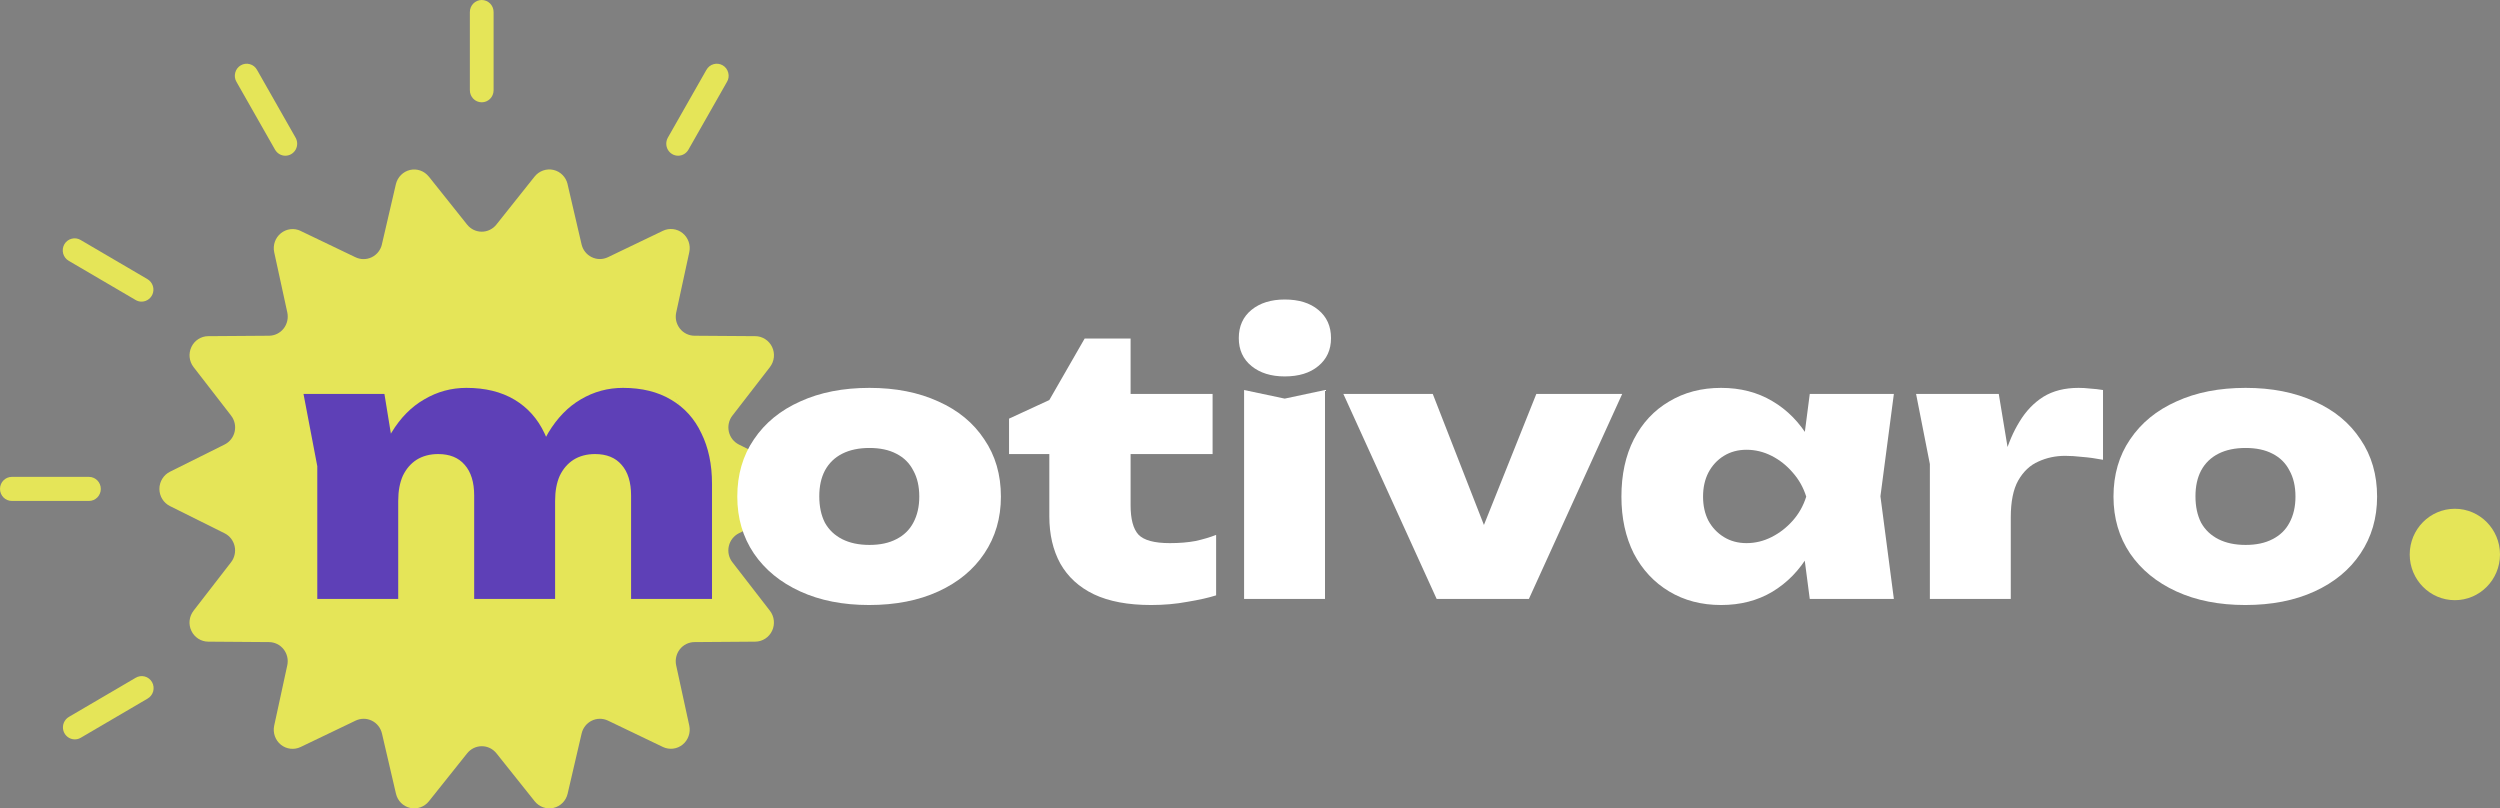
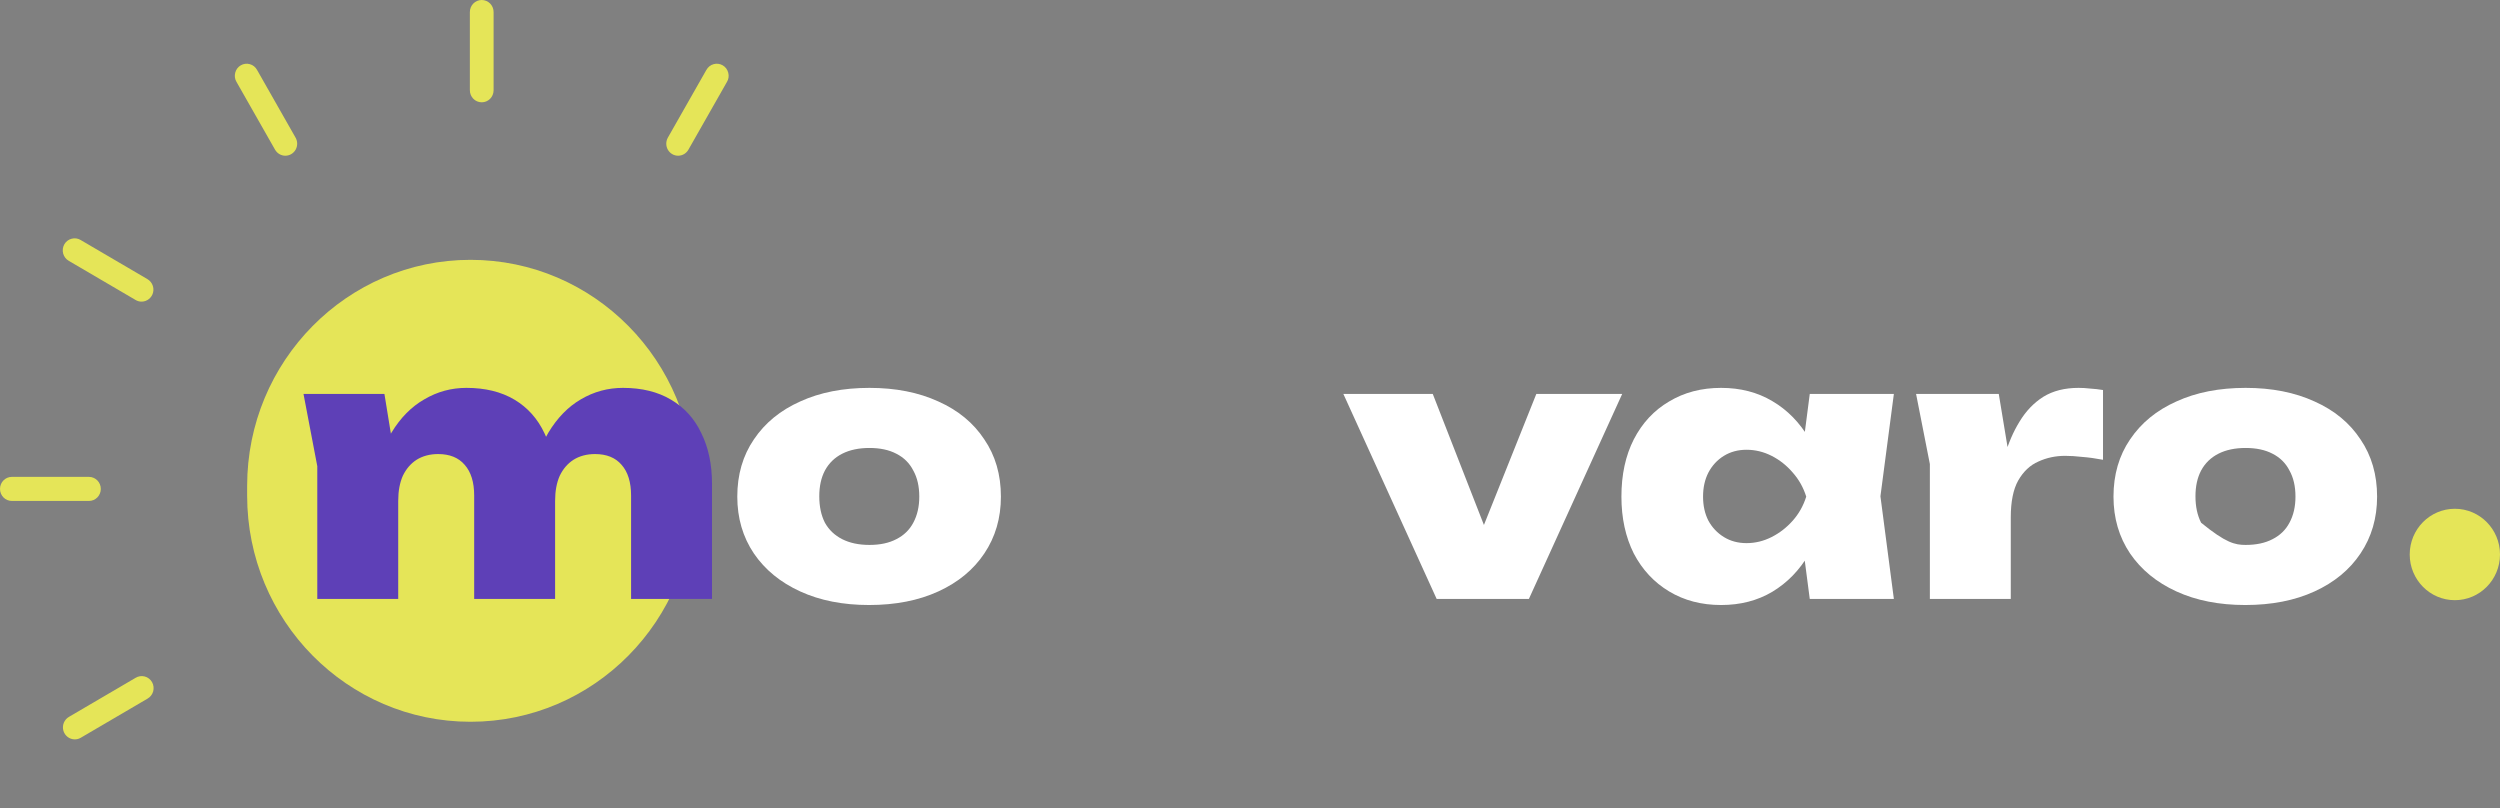
<svg xmlns="http://www.w3.org/2000/svg" width="167" height="54" viewBox="0 0 167 54" fill="none">
  <rect x="0" y="0" width="167" height="54" fill="#808080" stroke="none" />
-   <path d="M53.007 31.512L49.358 29.695C49.017 29.526 48.772 29.21 48.687 28.835C48.603 28.46 48.69 28.066 48.922 27.766L51.431 24.523V24.52C51.729 24.137 51.785 23.617 51.576 23.177C51.367 22.741 50.932 22.459 50.454 22.456L46.39 22.427H46.387C46.01 22.424 45.65 22.247 45.415 21.947C45.178 21.647 45.088 21.253 45.17 20.878L46.044 16.847C46.147 16.373 45.975 15.88 45.6 15.574C45.225 15.271 44.713 15.212 44.28 15.419L40.609 17.182C40.266 17.346 39.867 17.346 39.526 17.177C39.183 17.011 38.935 16.697 38.848 16.322L37.913 12.302H37.916C37.805 11.827 37.438 11.457 36.97 11.35C36.503 11.243 36.017 11.415 35.713 11.792L33.157 15.003C32.919 15.303 32.56 15.477 32.18 15.477C31.8 15.477 31.441 15.303 31.203 15.003L28.647 11.798H28.644C28.343 11.417 27.857 11.246 27.39 11.353C26.922 11.463 26.555 11.833 26.444 12.307L25.51 16.327H25.512C25.425 16.7 25.177 17.016 24.834 17.182C24.493 17.348 24.094 17.351 23.751 17.187L20.075 15.424V15.421C19.645 15.217 19.135 15.279 18.762 15.582C18.387 15.882 18.216 16.373 18.316 16.847L19.193 20.878C19.272 21.253 19.182 21.647 18.947 21.947C18.71 22.247 18.353 22.424 17.973 22.427L13.909 22.456C13.428 22.459 12.992 22.741 12.787 23.177C12.578 23.617 12.633 24.137 12.929 24.52L15.438 27.763V27.766C15.673 28.066 15.76 28.46 15.675 28.835C15.591 29.21 15.343 29.526 15.002 29.695L11.353 31.512C10.922 31.727 10.648 32.172 10.648 32.659C10.648 33.147 10.922 33.592 11.353 33.806L15.002 35.623C15.343 35.792 15.588 36.109 15.673 36.484C15.757 36.859 15.67 37.253 15.438 37.553L12.929 40.796V40.799C12.631 41.182 12.575 41.702 12.784 42.141C12.992 42.578 13.428 42.86 13.906 42.862L17.97 42.892C18.351 42.895 18.71 43.071 18.945 43.372C19.182 43.672 19.272 44.066 19.19 44.441L18.316 48.472C18.213 48.946 18.385 49.439 18.76 49.745C19.135 50.048 19.647 50.107 20.08 49.9L23.756 48.137C24.099 47.973 24.495 47.973 24.839 48.142C25.18 48.308 25.428 48.622 25.515 48.997L26.45 53.017C26.558 53.492 26.925 53.861 27.392 53.968C27.86 54.076 28.348 53.904 28.649 53.526L31.206 50.321H31.208C31.446 50.021 31.805 49.847 32.185 49.847C32.563 49.847 32.922 50.021 33.162 50.321L35.718 53.526C36.02 53.904 36.508 54.076 36.975 53.968C37.443 53.861 37.81 53.492 37.918 53.017L38.853 48.997C38.94 48.622 39.188 48.308 39.529 48.142C39.872 47.973 40.269 47.973 40.612 48.137L44.288 49.9C44.721 50.104 45.23 50.04 45.603 49.737C45.972 49.434 46.144 48.944 46.044 48.472L45.167 44.441C45.088 44.066 45.178 43.672 45.413 43.372C45.65 43.071 46.007 42.895 46.387 42.892L50.451 42.862C50.932 42.86 51.367 42.578 51.574 42.141C51.782 41.702 51.727 41.182 51.431 40.799L48.922 37.556C48.687 37.253 48.6 36.859 48.685 36.484C48.769 36.109 49.017 35.792 49.355 35.623L53.005 33.806C53.438 33.592 53.71 33.147 53.71 32.659C53.712 32.172 53.438 31.729 53.007 31.512ZM32.18 47.153C28.393 47.153 24.759 45.626 22.081 42.908C19.403 40.19 17.898 36.503 17.898 32.659C17.898 28.816 19.404 25.128 22.081 22.41C24.759 19.693 28.392 18.165 32.18 18.165C35.967 18.165 39.6 19.693 42.278 22.41C44.956 25.128 46.461 28.816 46.461 32.659C46.456 36.502 44.951 40.185 42.273 42.903C39.595 45.62 35.967 47.148 32.18 47.153Z" fill="#E5E558" />
  <path d="M32.18 6.834C31.741 6.834 31.387 6.475 31.387 6.03V0.804C31.387 0.359 31.741 0 32.18 0C32.618 0 32.972 0.359 32.972 0.804V6.03C32.972 6.475 32.618 6.834 32.18 6.834Z" fill="#E5E558" />
  <path d="M19.061 10.402C18.778 10.402 18.517 10.249 18.374 10L15.799 5.473C15.688 5.291 15.657 5.069 15.712 4.859C15.765 4.65 15.897 4.471 16.082 4.364C16.267 4.256 16.486 4.227 16.689 4.286C16.895 4.342 17.07 4.482 17.17 4.669L19.745 9.196C19.887 9.445 19.887 9.751 19.747 10C19.605 10.249 19.343 10.402 19.061 10.402Z" fill="#E5E558" />
  <path d="M9.454 20.149C9.316 20.149 9.179 20.112 9.058 20.039L4.597 17.426H4.6C4.415 17.324 4.278 17.148 4.22 16.939C4.164 16.732 4.191 16.51 4.296 16.322C4.405 16.134 4.579 16 4.785 15.947C4.991 15.891 5.21 15.923 5.392 16.035L9.852 18.648H9.85C10.161 18.831 10.315 19.201 10.222 19.554C10.127 19.905 9.813 20.149 9.454 20.149Z" fill="#E5E558" />
  <path d="M5.942 33.464H0.792C0.354 33.464 0 33.104 0 32.66C0 32.215 0.354 31.855 0.792 31.855H5.942C6.38 31.855 6.734 32.215 6.734 32.66C6.734 33.104 6.38 33.464 5.942 33.464Z" fill="#E5E558" />
  <path d="M4.996 49.391C4.639 49.391 4.325 49.147 4.23 48.796C4.138 48.443 4.291 48.073 4.6 47.89L9.06 45.277C9.242 45.167 9.462 45.135 9.667 45.189C9.873 45.242 10.048 45.379 10.156 45.564C10.262 45.752 10.288 45.974 10.233 46.183C10.175 46.39 10.037 46.566 9.852 46.671L5.392 49.284C5.273 49.354 5.136 49.391 4.996 49.391Z" fill="#E5E558" />
  <path d="M45.299 10.402C45.016 10.402 44.755 10.249 44.612 10C44.472 9.751 44.472 9.445 44.612 9.196L47.187 4.669H47.19C47.29 4.482 47.464 4.342 47.67 4.286C47.873 4.227 48.093 4.256 48.278 4.364C48.462 4.471 48.594 4.65 48.647 4.859C48.703 5.069 48.671 5.291 48.56 5.473L45.985 10C45.843 10.249 45.581 10.402 45.299 10.402Z" fill="#E5E558" />
  <path d="M24.933 31.952C24.498 31.952 24.141 31.593 24.141 31.148V30.172C24.141 29.73 24.498 29.369 24.933 29.369C25.372 29.369 25.726 29.73 25.726 30.172V31.148C25.726 31.593 25.372 31.952 24.933 31.952Z" fill="#E5E558" />
  <path d="M39.426 31.952C38.988 31.952 38.634 31.593 38.634 31.148V30.172C38.634 29.73 38.988 29.369 39.426 29.369C39.862 29.369 40.218 29.73 40.218 30.172V31.148C40.218 31.593 39.862 31.952 39.426 31.952Z" fill="#E5E558" />
-   <path d="M32.18 35.951C31.234 35.948 30.366 35.428 29.909 34.589C29.697 34.198 29.837 33.71 30.22 33.496C30.606 33.281 31.086 33.423 31.298 33.812C31.475 34.139 31.813 34.343 32.18 34.343C32.547 34.343 32.885 34.139 33.062 33.812C33.273 33.423 33.754 33.281 34.139 33.496C34.522 33.71 34.662 34.198 34.451 34.586V34.589C33.994 35.428 33.125 35.948 32.18 35.951Z" fill="#E5E558" />
  <path d="M16.509 32.464C16.509 24.121 23.19 17.357 31.431 17.357C39.673 17.357 46.354 24.121 46.354 32.464V33.107C46.354 41.451 39.673 48.214 31.431 48.214C23.19 48.214 16.509 41.451 16.509 33.107V32.464Z" fill="#E5E558" />
  <path d="M20.274 26.316H25.68L26.601 31.98V40.009H21.195V31.143L20.274 26.316ZM31.156 25.91C32.415 25.91 33.485 26.172 34.367 26.698C35.248 27.224 35.916 27.973 36.373 28.945C36.845 29.9 37.081 31.024 37.081 32.314V40.009H31.675V33.103C31.675 32.211 31.463 31.526 31.038 31.047C30.629 30.57 30.039 30.331 29.268 30.331C28.717 30.331 28.237 30.458 27.828 30.713C27.434 30.968 27.128 31.326 26.907 31.788C26.703 32.25 26.601 32.808 26.601 33.461L24.972 32.601C25.176 31.119 25.57 29.884 26.152 28.897C26.75 27.909 27.482 27.168 28.347 26.674C29.213 26.164 30.149 25.91 31.156 25.91ZM41.613 25.91C42.872 25.91 43.942 26.172 44.823 26.698C45.72 27.224 46.397 27.973 46.853 28.945C47.325 29.9 47.562 31.024 47.562 32.314V40.009H42.156V33.103C42.156 32.211 41.944 31.526 41.519 31.047C41.11 30.57 40.519 30.331 39.748 30.331C39.198 30.331 38.718 30.458 38.309 30.713C37.915 30.968 37.608 31.326 37.388 31.788C37.183 32.25 37.081 32.808 37.081 33.461L35.452 32.601C35.657 31.119 36.05 29.884 36.633 28.897C37.23 27.909 37.954 27.168 38.804 26.674C39.67 26.164 40.606 25.91 41.613 25.91Z" fill="#5E40B7" />
  <path d="M58.056 40.415C56.309 40.415 54.775 40.113 53.453 39.507C52.131 38.902 51.1 38.057 50.361 36.974C49.621 35.875 49.251 34.608 49.251 33.174C49.251 31.709 49.621 30.434 50.361 29.351C51.1 28.252 52.131 27.407 53.453 26.818C54.775 26.212 56.317 25.91 58.08 25.91C59.826 25.91 61.361 26.212 62.682 26.818C64.004 27.407 65.027 28.252 65.751 29.351C66.491 30.434 66.861 31.709 66.861 33.174C66.861 34.608 66.491 35.875 65.751 36.974C65.027 38.057 64.004 38.902 62.682 39.507C61.361 40.113 59.818 40.415 58.056 40.415ZM58.08 36.401C58.788 36.401 59.386 36.273 59.873 36.018C60.377 35.763 60.755 35.397 61.007 34.919C61.274 34.425 61.408 33.843 61.408 33.174C61.408 32.489 61.274 31.908 61.007 31.43C60.755 30.936 60.377 30.562 59.873 30.307C59.386 30.052 58.788 29.924 58.08 29.924C57.371 29.924 56.766 30.052 56.262 30.307C55.758 30.562 55.373 30.936 55.105 31.43C54.853 31.908 54.728 32.481 54.728 33.151C54.728 33.836 54.853 34.425 55.105 34.919C55.373 35.397 55.758 35.763 56.262 36.018C56.766 36.273 57.371 36.401 58.08 36.401Z" fill="white" />
-   <path d="M67.404 30.331V27.965L70.095 26.722L72.456 22.612H75.524V26.316H81.001V30.331H75.524V33.748C75.524 34.672 75.697 35.325 76.044 35.708C76.406 36.09 77.106 36.281 78.144 36.281C78.79 36.281 79.364 36.233 79.868 36.138C80.371 36.026 80.828 35.891 81.237 35.731V39.77C80.733 39.929 80.096 40.073 79.325 40.2C78.554 40.344 77.743 40.415 76.893 40.415C75.351 40.415 74.077 40.176 73.069 39.698C72.078 39.221 71.331 38.535 70.827 37.643C70.339 36.751 70.095 35.7 70.095 34.489V30.331H67.404Z" fill="white" />
-   <path d="M83.105 26.053L85.819 26.627L88.51 26.053V40.009H83.105V26.053ZM85.819 25.145C84.907 25.145 84.167 24.914 83.6 24.452C83.034 23.99 82.751 23.368 82.751 22.588C82.751 21.791 83.034 21.162 83.6 20.7C84.167 20.238 84.907 20.007 85.819 20.007C86.763 20.007 87.511 20.238 88.062 20.7C88.628 21.162 88.912 21.791 88.912 22.588C88.912 23.368 88.628 23.99 88.062 24.452C87.511 24.914 86.763 25.145 85.819 25.145Z" fill="white" />
  <path d="M100.029 37.38L98.212 37.356L102.626 26.316H108.362L102.13 40.009H95.969L89.737 26.316H95.709L100.029 37.38Z" fill="white" />
  <path d="M120.892 40.009L120.255 35.134L120.916 33.174L120.255 31.239L120.892 26.316H126.51L125.613 33.151L126.51 40.009H120.892ZM122.096 33.174C121.907 34.624 121.49 35.899 120.845 36.998C120.216 38.081 119.397 38.926 118.39 39.531C117.399 40.121 116.258 40.415 114.968 40.415C113.661 40.415 112.505 40.113 111.498 39.507C110.491 38.902 109.704 38.057 109.137 36.974C108.586 35.875 108.311 34.608 108.311 33.174C108.311 31.709 108.586 30.434 109.137 29.351C109.704 28.252 110.491 27.407 111.498 26.818C112.505 26.212 113.661 25.91 114.968 25.91C116.258 25.91 117.399 26.204 118.39 26.794C119.397 27.383 120.224 28.228 120.869 29.327C121.514 30.41 121.923 31.693 122.096 33.174ZM113.764 33.174C113.764 33.78 113.882 34.313 114.118 34.776C114.37 35.238 114.716 35.604 115.156 35.875C115.597 36.146 116.101 36.281 116.667 36.281C117.249 36.281 117.808 36.146 118.343 35.875C118.878 35.604 119.35 35.238 119.759 34.776C120.168 34.313 120.467 33.78 120.656 33.174C120.467 32.569 120.168 32.035 119.759 31.573C119.35 31.095 118.878 30.721 118.343 30.45C117.808 30.179 117.249 30.044 116.667 30.044C116.101 30.044 115.597 30.179 115.156 30.45C114.716 30.721 114.37 31.095 114.118 31.573C113.882 32.035 113.764 32.569 113.764 33.174Z" fill="white" />
  <path d="M127.994 26.316H133.518L134.32 31.167V40.009H128.915V31L127.994 26.316ZM140.481 26.053V30.713C139.978 30.617 139.513 30.554 139.089 30.522C138.679 30.474 138.302 30.45 137.955 30.45C137.31 30.45 136.712 30.578 136.162 30.832C135.611 31.071 135.162 31.494 134.816 32.099C134.486 32.688 134.32 33.509 134.32 34.56L133.329 33.318C133.471 32.33 133.659 31.398 133.895 30.522C134.147 29.63 134.486 28.841 134.91 28.156C135.335 27.455 135.863 26.905 136.492 26.507C137.137 26.109 137.924 25.91 138.852 25.91C139.104 25.91 139.364 25.925 139.631 25.957C139.899 25.973 140.182 26.005 140.481 26.053Z" fill="white" />
-   <path d="M149.985 40.415C148.239 40.415 146.704 40.113 145.382 39.507C144.061 38.902 143.03 38.057 142.29 36.974C141.551 35.875 141.181 34.608 141.181 33.174C141.181 31.709 141.551 30.434 142.29 29.351C143.03 28.252 144.061 27.407 145.382 26.818C146.704 26.212 148.247 25.91 150.009 25.91C151.756 25.91 153.29 26.212 154.612 26.818C155.934 27.407 156.957 28.252 157.681 29.351C158.42 30.434 158.79 31.709 158.79 33.174C158.79 34.608 158.42 35.875 157.681 36.974C156.957 38.057 155.934 38.902 154.612 39.507C153.29 40.113 151.748 40.415 149.985 40.415ZM150.009 36.401C150.717 36.401 151.315 36.273 151.803 36.018C152.307 35.763 152.684 35.397 152.936 34.919C153.204 34.425 153.337 33.843 153.337 33.174C153.337 32.489 153.204 31.908 152.936 31.43C152.684 30.936 152.307 30.562 151.803 30.307C151.315 30.052 150.717 29.924 150.009 29.924C149.301 29.924 148.695 30.052 148.191 30.307C147.688 30.562 147.302 30.936 147.035 31.43C146.783 31.908 146.657 32.481 146.657 33.151C146.657 33.836 146.783 34.425 147.035 34.919C147.302 35.397 147.688 35.763 148.191 36.018C148.695 36.273 149.301 36.401 150.009 36.401Z" fill="white" />
+   <path d="M149.985 40.415C148.239 40.415 146.704 40.113 145.382 39.507C144.061 38.902 143.03 38.057 142.29 36.974C141.551 35.875 141.181 34.608 141.181 33.174C141.181 31.709 141.551 30.434 142.29 29.351C143.03 28.252 144.061 27.407 145.382 26.818C146.704 26.212 148.247 25.91 150.009 25.91C151.756 25.91 153.29 26.212 154.612 26.818C155.934 27.407 156.957 28.252 157.681 29.351C158.42 30.434 158.79 31.709 158.79 33.174C158.79 34.608 158.42 35.875 157.681 36.974C156.957 38.057 155.934 38.902 154.612 39.507C153.29 40.113 151.748 40.415 149.985 40.415ZM150.009 36.401C150.717 36.401 151.315 36.273 151.803 36.018C152.307 35.763 152.684 35.397 152.936 34.919C153.204 34.425 153.337 33.843 153.337 33.174C153.337 32.489 153.204 31.908 152.936 31.43C152.684 30.936 152.307 30.562 151.803 30.307C151.315 30.052 150.717 29.924 150.009 29.924C149.301 29.924 148.695 30.052 148.191 30.307C147.688 30.562 147.302 30.936 147.035 31.43C146.783 31.908 146.657 32.481 146.657 33.151C146.657 33.836 146.783 34.425 147.035 34.919C148.695 36.273 149.301 36.401 150.009 36.401Z" fill="white" />
  <path d="M167 37.039C167 38.725 165.65 40.092 163.984 40.092C162.319 40.092 160.969 38.725 160.969 37.039C160.969 35.353 162.319 33.986 163.984 33.986C165.65 33.986 167 35.353 167 37.039Z" fill="#E5E558" />
</svg>